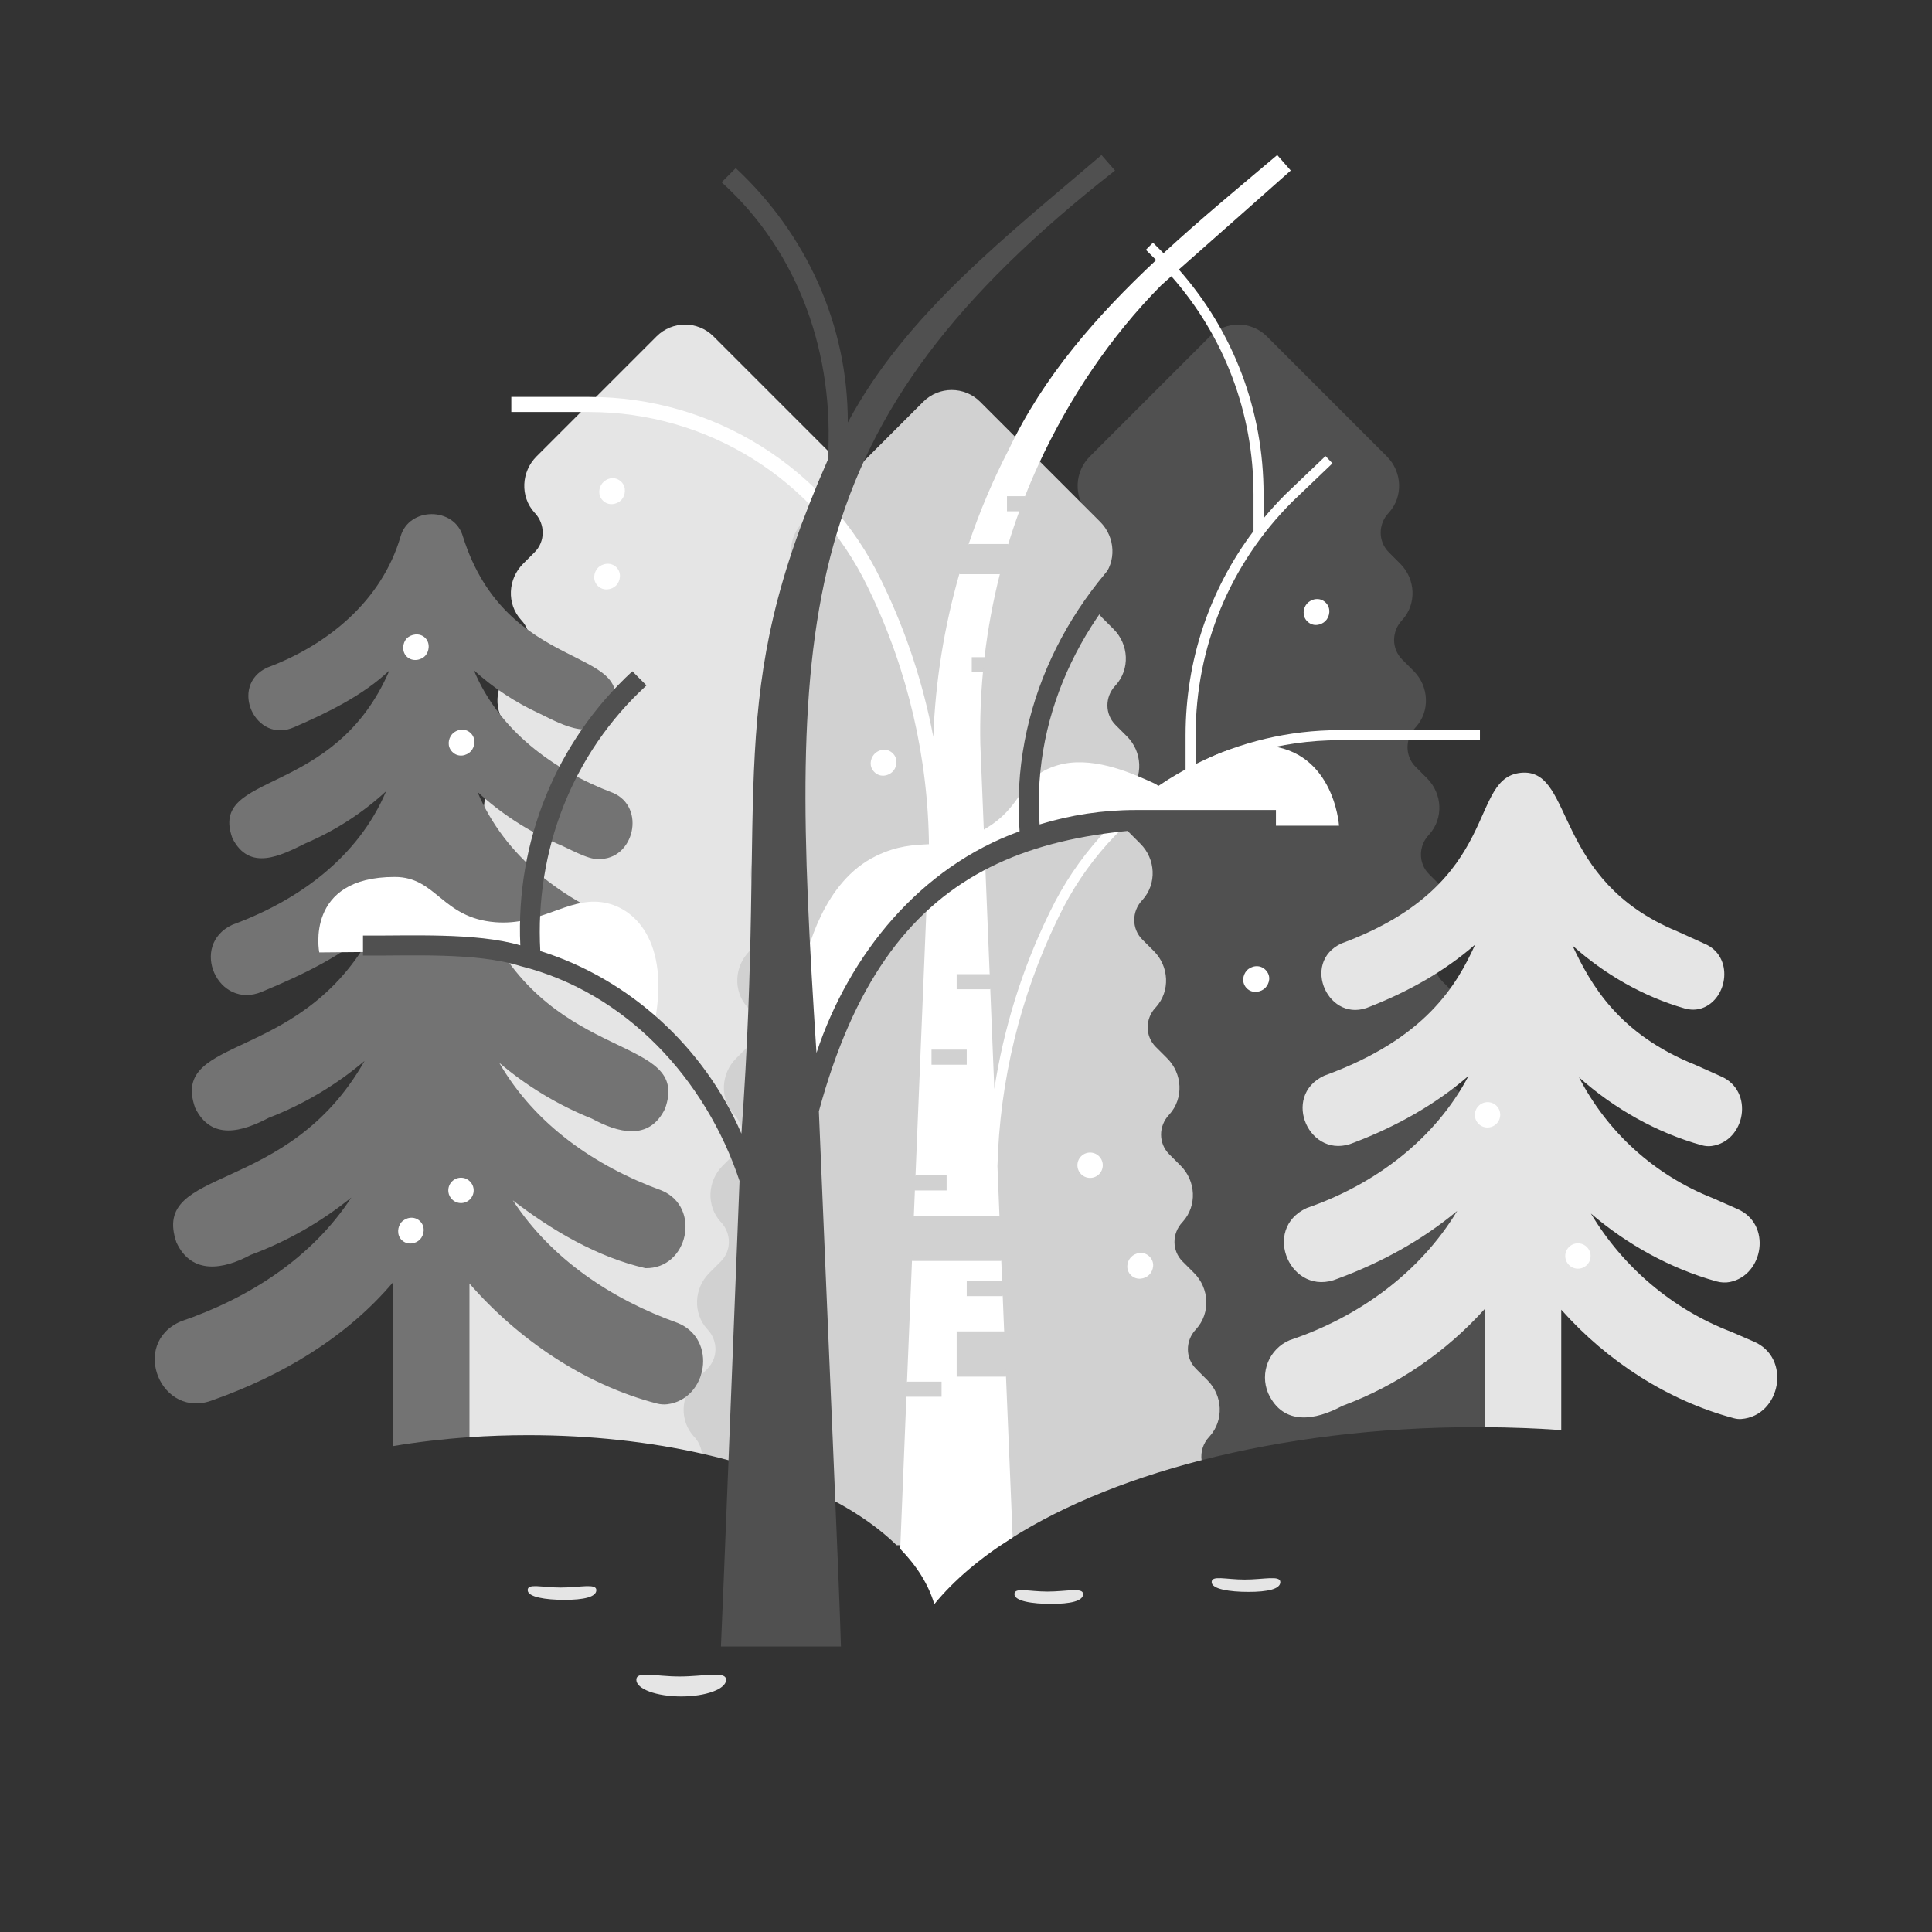
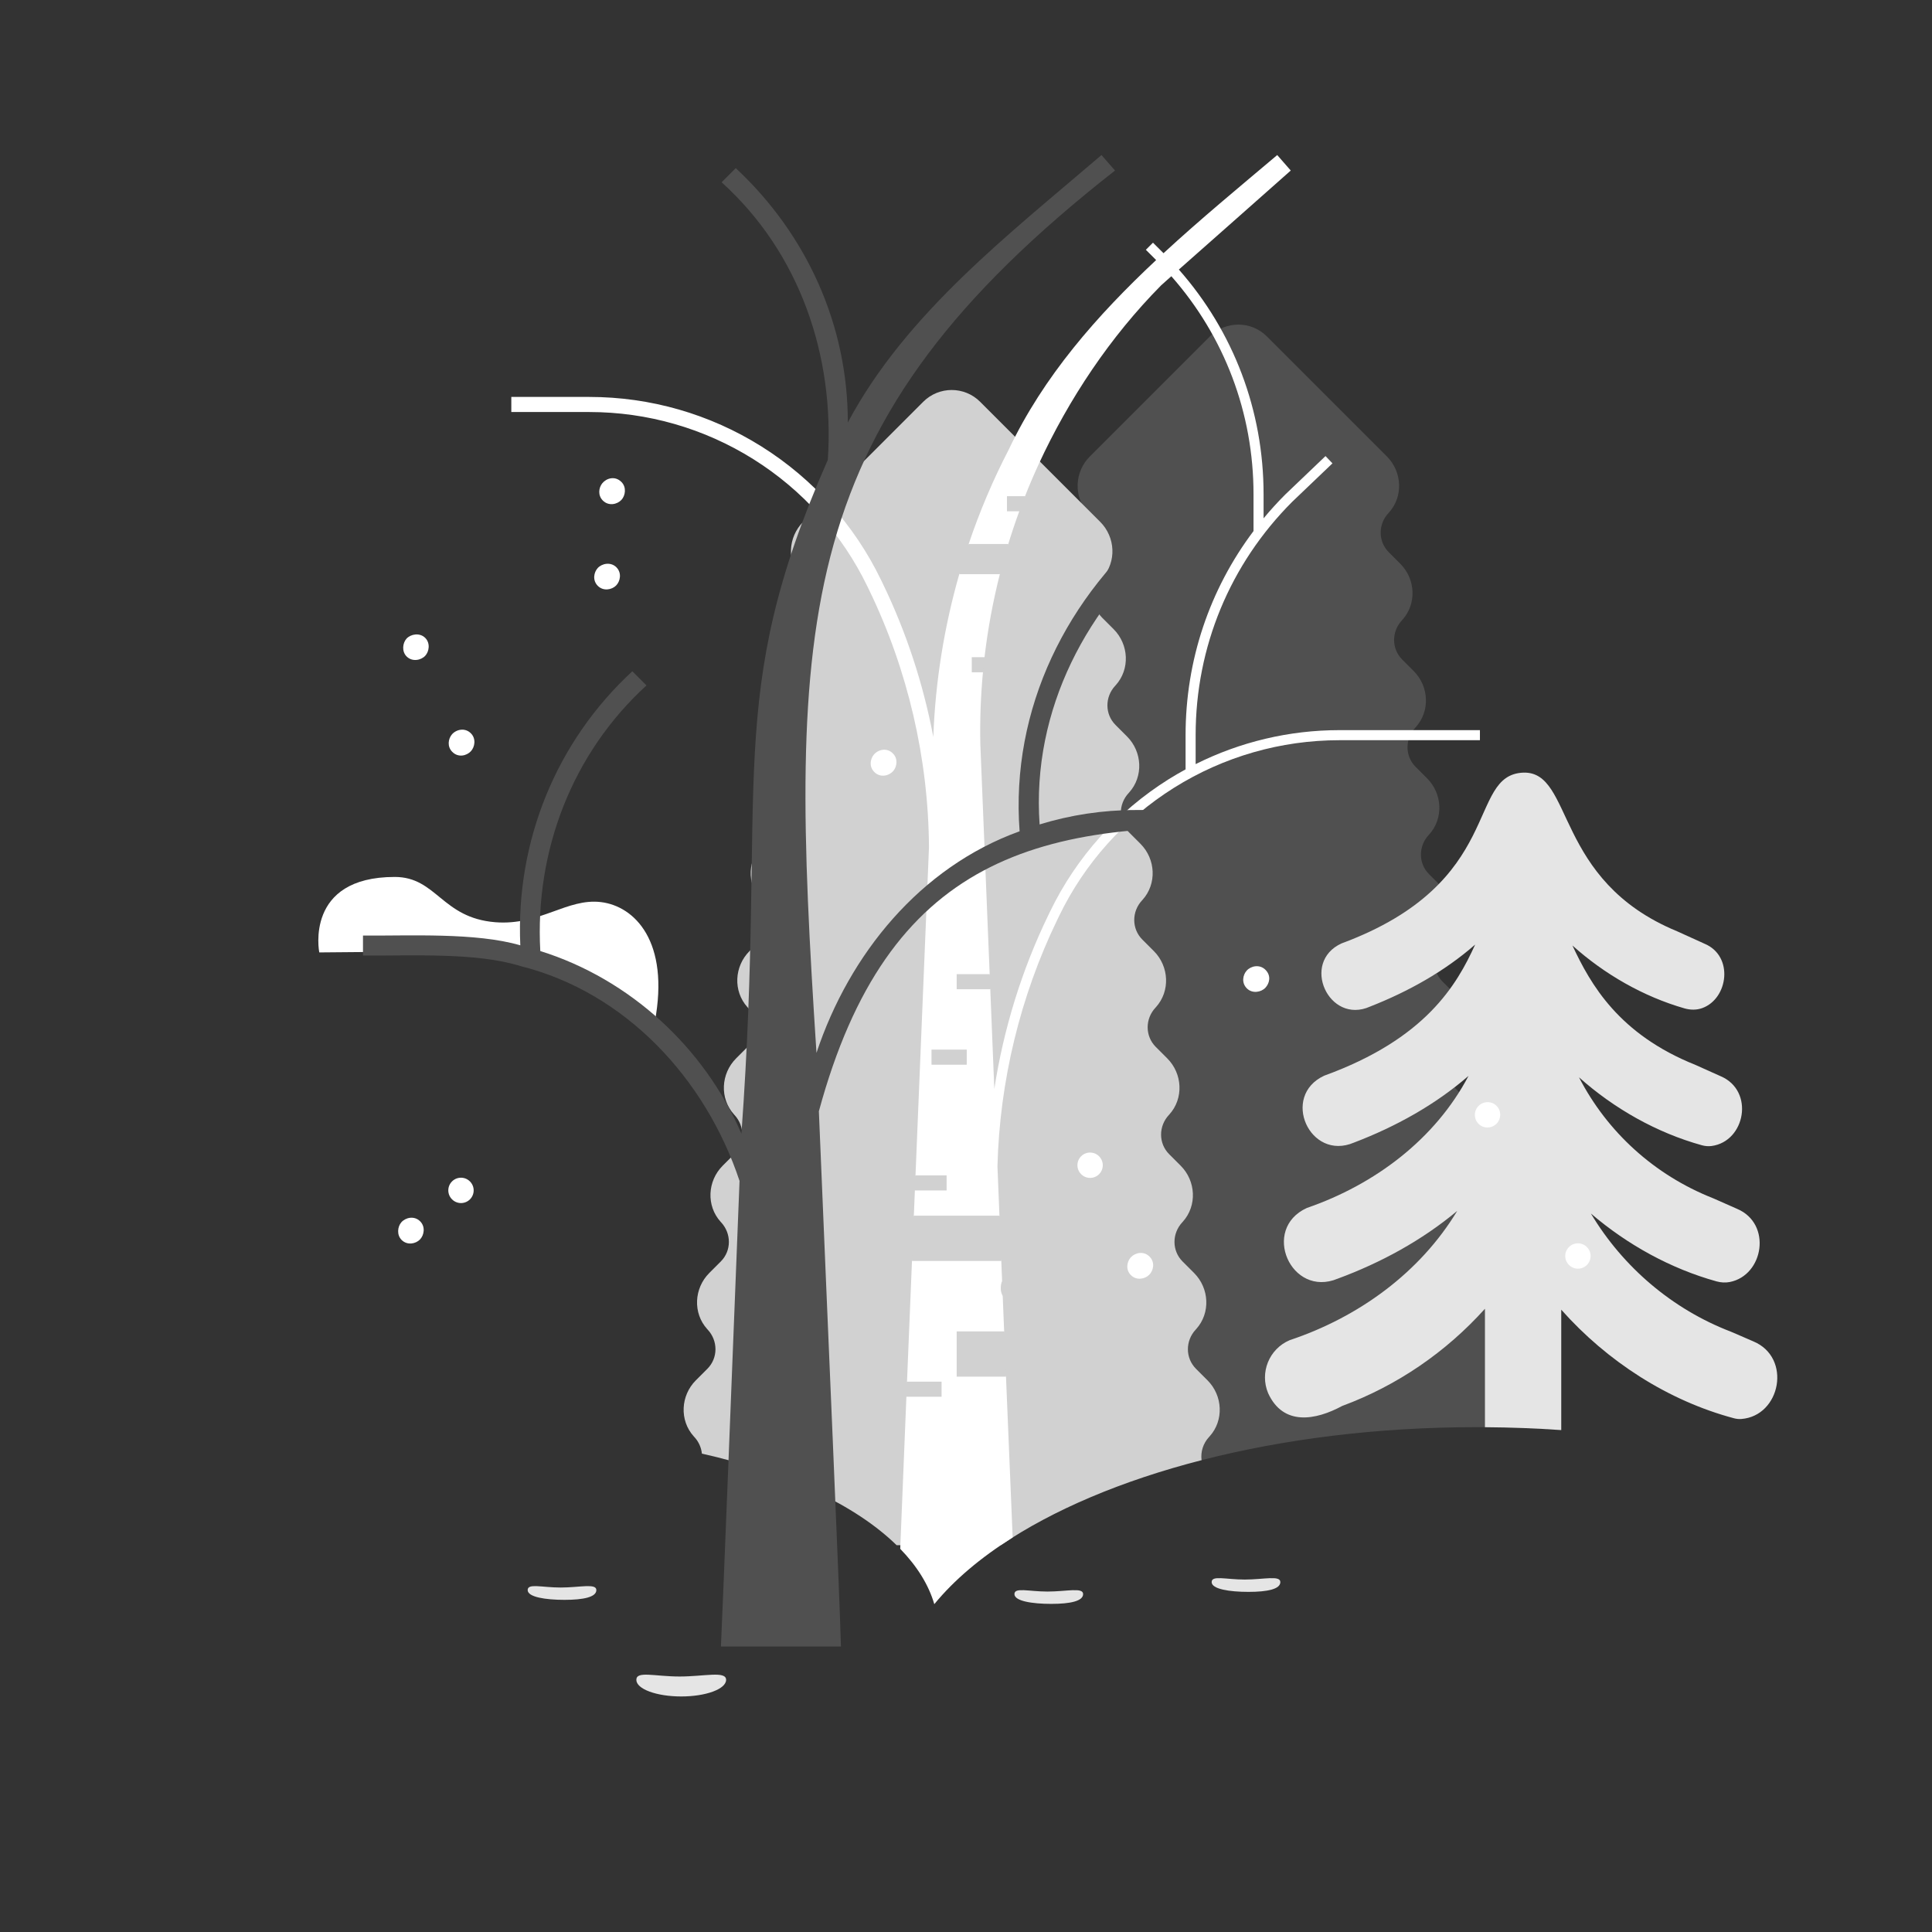
<svg xmlns="http://www.w3.org/2000/svg" width="720" height="720" xml:space="preserve" overflow="hidden">
  <rect width="100%" height="100%" fill="#333333" stroke="none" />
  <defs>
    <clipPath id="clip0">
      <rect x="280" y="0" width="720" height="720" />
    </clipPath>
  </defs>
  <g clip-path="url(#clip0)" transform="translate(-280 0)">
-     <path d="M638.123 534.721C637.748 532.988 637.045 531.437 635.873 530.266L631.339 525.732C627.312 521.705 627.347 515.272 631.234 511.112 631.292 511.049 631.351 510.986 631.409 510.922 636.801 504.956 636.316 495.717 630.63 490.031L626.34 485.741C622.315 481.716 622.346 475.281 626.234 471.122 626.294 471.059 626.353 470.993 626.411 470.929 631.801 464.962 631.315 455.725 625.629 450.039L621.341 445.75C617.315 441.724 617.349 435.29 621.236 431.13 621.294 431.067 621.353 431.004 621.411 430.94 626.802 424.974 626.317 415.736 620.631 410.049L616.342 405.76C612.316 401.734 612.35 395.299 616.237 391.139 616.296 391.076 616.354 391.013 616.412 390.949 621.803 384.982 621.318 375.745 615.633 370.058L611.343 365.769C607.318 361.744 607.349 355.31 611.237 351.15 611.296 351.086 611.356 351.021 611.414 350.956 616.804 344.99 616.317 335.753 610.632 330.067L606.344 325.778C602.317 321.752 602.352 315.318 606.239 311.158 606.297 311.095 606.356 311.032 606.413 310.968 611.805 305.002 611.321 295.763 605.634 290.077L601.346 285.787C597.319 281.762 597.354 275.327 601.241 271.167 601.299 271.104 601.358 271.041 601.416 270.977 606.807 265.011 606.323 255.772 600.636 250.086L596.347 245.797C592.322 241.771 592.353 235.337 596.24 231.178 596.301 231.114 596.36 231.049 596.418 230.984 601.808 225.017 601.322 215.78 595.636 210.095L591.348 205.806C587.321 201.78 587.355 195.346 591.242 191.186 591.301 191.122 591.359 191.06 591.417 190.996 596.809 185.029 596.324 175.791 590.638 170.104L545.893 125.359C540.037 119.503 530.541 119.503 524.685 125.359L479.94 170.104C474.254 175.791 473.769 185.029 479.161 190.996 479.219 191.06 479.277 191.123 479.336 191.186 483.224 195.346 483.257 201.78 479.231 205.806L474.941 210.096C469.255 215.782 468.771 225.02 474.161 230.986 474.219 231.049 474.278 231.113 474.336 231.176 478.224 235.336 478.258 241.77 474.231 245.796L469.942 250.085C464.255 255.772 463.771 265.01 469.163 270.977 469.221 271.04 469.279 271.104 469.337 271.166 473.225 275.326 473.259 281.761 469.232 285.787L464.943 290.076C459.257 295.763 458.772 305.001 464.164 310.967 464.222 311.031 464.279 311.095 464.339 311.157 468.227 315.317 468.26 321.752 464.234 325.777L459.944 330.068C454.258 335.753 453.773 344.991 459.165 350.957 459.223 351.021 459.281 351.085 459.34 351.147 463.228 355.307 463.262 361.741 459.235 365.768L454.945 370.057C449.259 375.743 448.775 384.982 454.166 390.948 454.224 391.012 454.282 391.076 454.341 391.138 458.229 395.299 458.262 401.733 454.236 405.759L449.947 410.048C444.26 415.735 443.776 424.973 449.168 430.94 449.225 431.003 449.283 431.067 449.342 431.129 453.23 435.289 453.264 441.724 449.237 445.75L444.948 450.04C439.261 455.725 438.777 464.963 444.168 470.93 444.226 470.993 444.284 471.057 444.343 471.119 448.231 475.279 448.265 481.714 444.239 485.74L439.95 490.029C434.263 495.715 433.779 504.954 439.17 510.92 439.229 510.984 439.286 511.048 439.345 511.11 443.233 515.27 443.266 521.705 439.24 525.73L434.706 530.265C433.534 531.436 432.831 532.988 432.456 534.719 432.215 535.837 432.121 536 432.157 537.083 438.968 536.088 445.979 535.314 453.157 534.779 453.656 534.742 454.156 535.65 454.657 535.615 461.896 535.11 469.3 534.849 476.832 534.849 500.008 534.849 521.978 537.318 541.657 541.736 542.159 541.849 542.658 540.664 543.157 540.779 554.188 543.326 564.482 546.49 573.845 550.175L624.263 551.474C633.116 551.475 639.995 543.373 638.123 534.721Z" fill="#E5E5E5" />
    <path d="M842.958 531.302C842.958 531.302 842.613 530.791 842.09 530.266L837.555 525.732C833.529 521.705 833.563 515.272 837.45 511.112 837.509 511.049 837.567 510.986 837.625 510.922 843.017 504.956 842.532 495.717 836.846 490.031L832.557 485.741C828.531 481.716 828.563 475.281 832.45 471.122 832.51 471.059 832.569 470.993 832.628 470.929 838.017 464.962 837.531 455.725 831.846 450.039L827.557 445.75C823.531 441.724 823.565 435.29 827.452 431.13 827.51 431.067 827.569 431.004 827.627 430.94 833.018 424.974 832.533 415.736 826.848 410.049L822.558 405.76C818.532 401.734 818.566 395.299 822.453 391.139 822.512 391.076 822.57 391.013 822.628 390.949 828.02 384.982 827.535 375.745 821.849 370.058L817.559 365.769C813.534 361.744 813.566 355.31 817.453 351.15 817.512 351.086 817.572 351.021 817.631 350.956 823.02 344.99 822.534 335.753 816.849 330.067L812.56 325.778C808.533 321.752 808.568 315.318 812.455 311.158 812.513 311.095 812.572 311.032 812.63 310.968 818.021 305.002 817.537 295.763 811.85 290.077L807.562 285.787C803.535 281.762 803.57 275.327 807.457 271.167 807.516 271.104 807.574 271.041 807.632 270.977 813.023 265.011 812.539 255.772 806.852 250.086L802.563 245.797C798.538 241.771 798.569 235.337 802.457 231.178 802.517 231.114 802.576 231.049 802.635 230.984 808.024 225.017 807.538 215.78 801.852 210.095L797.564 205.806C793.537 201.78 793.572 195.346 797.459 191.186 797.517 191.122 797.576 191.06 797.633 190.996 803.025 185.029 802.541 175.791 796.854 170.104L752.109 125.359C746.253 119.503 736.758 119.503 730.901 125.359L686.156 170.104C680.47 175.791 679.986 185.029 685.377 190.996 685.435 191.06 685.494 191.123 685.552 191.186 689.44 195.346 689.473 201.78 685.447 205.806L681.157 210.096C675.471 215.782 674.987 225.02 680.378 230.986 680.435 231.049 680.494 231.113 680.552 231.176 684.441 235.336 684.474 241.77 680.448 245.796L676.158 250.085C670.472 255.772 669.987 265.01 675.379 270.977 675.438 271.04 675.495 271.104 675.554 271.166 679.442 275.326 679.475 281.761 675.449 285.787L671.16 290.076C665.473 295.763 664.989 305.001 670.38 310.967 670.438 311.031 670.496 311.095 670.555 311.157 674.443 315.317 674.477 321.752 670.45 325.777L666.16 330.068C660.474 335.753 659.99 344.991 665.381 350.957 665.439 351.021 665.497 351.085 665.556 351.147 669.444 355.307 669.478 361.741 665.451 365.768L661.161 370.057C655.475 375.743 654.991 384.982 660.382 390.948 660.44 391.012 660.498 391.076 660.557 391.138 664.445 395.299 664.479 401.733 660.452 405.759L656.163 410.048C650.477 415.735 649.992 424.973 655.384 430.94 655.442 431.003 655.5 431.067 655.559 431.129 659.447 435.289 659.48 441.724 655.454 445.75L651.164 450.04C645.477 455.725 644.994 464.963 650.385 470.93 650.442 470.993 650.5 471.057 650.559 471.119 654.447 475.279 654.481 481.714 650.455 485.74L646.166 490.029C640.479 495.715 639.995 504.954 645.386 510.92 645.445 510.984 645.503 511.048 645.561 511.11 649.449 515.27 649.482 521.705 645.456 525.73L640.922 530.265C639.75 531.436 639.047 532.988 638.672 534.719 636.801 543.372 643.68 551.473 652.532 551.473L702.632 550.723C710.05 548.159 718.326 545.813 726.408 543.707 726.775 543.611 727.387 544.265 727.755 544.171 758.301 536.316 793.227 531.857 830.332 531.857 831.342 531.857 832.35 531.861 833.357 531.868 833.84 531.871 834.324 531.125 834.807 531.13 837.681 531.163 842.958 531.302 842.958 531.302Z" fill="#505050" />
    <path d="M730.61 535.487C730.668 535.424 730.727 535.361 730.785 535.297 736.176 529.331 735.692 520.092 730.005 514.406L725.716 510.116C721.691 506.091 721.722 499.656 725.609 495.497 725.669 495.434 725.729 495.368 725.787 495.304 731.177 489.337 730.691 480.1 725.005 474.414L720.716 470.125C716.691 466.099 716.724 459.665 720.612 455.505 720.67 455.442 720.729 455.379 720.786 455.315 726.178 449.349 725.693 440.111 720.007 434.424L715.718 430.135C711.692 426.109 711.725 419.674 715.613 415.514 715.671 415.451 715.73 415.388 715.787 415.324 721.179 409.357 720.694 400.12 715.008 394.433L710.719 390.144C706.694 386.119 706.725 379.685 710.613 375.525 710.672 375.461 710.732 375.396 710.79 375.331 716.18 369.365 715.693 360.128 710.008 354.442L705.719 350.153C701.693 346.127 701.727 339.693 705.615 335.533 705.673 335.47 705.732 335.407 705.789 335.343 711.181 329.377 710.697 320.138 705.01 314.452L700.721 310.162C696.695 306.137 696.729 299.702 700.617 295.542 700.675 295.479 700.734 295.416 700.791 295.352 706.183 289.386 705.698 280.147 700.012 274.461L695.723 270.172C691.698 266.146 691.728 259.712 695.616 255.553 695.676 255.489 695.736 255.424 695.794 255.359 701.183 249.392 700.698 240.155 695.012 234.47L690.723 230.181C686.697 226.155 686.731 219.721 690.618 215.561 690.677 215.497 690.735 215.435 690.793 215.371 696.185 209.404 695.7 200.166 690.014 194.479L645.269 149.734C639.413 143.878 629.917 143.878 624.06 149.734L579.316 194.479C573.63 200.166 573.145 209.404 578.537 215.371 578.594 215.435 578.653 215.498 578.712 215.561 582.599 219.721 582.633 226.155 578.607 230.181L574.317 234.471C568.631 240.157 568.146 249.395 573.537 255.361 573.595 255.424 573.654 255.488 573.712 255.551 577.6 259.711 577.634 266.145 573.607 270.171L569.318 274.46C563.631 280.147 563.147 289.385 568.538 295.352 568.597 295.415 568.655 295.479 568.713 295.541 572.601 299.701 572.634 306.136 568.608 310.162L564.319 314.451C558.633 320.138 558.148 329.376 563.54 335.342 563.598 335.406 563.655 335.47 563.714 335.532 567.603 339.692 567.636 346.127 563.609 350.152L559.319 354.443C553.634 360.128 553.149 369.366 558.541 375.332 558.599 375.396 558.656 375.46 558.716 375.522 562.604 379.682 562.638 386.117 558.611 390.143L554.321 394.432C548.635 400.118 548.151 409.357 553.542 415.323 553.6 415.387 553.658 415.451 553.716 415.513 557.604 419.674 557.638 426.108 553.611 430.134L549.323 434.423C543.636 440.11 543.152 449.348 548.544 455.315 548.601 455.378 548.659 455.442 548.718 455.504 552.606 459.664 552.64 466.099 548.613 470.125L544.323 474.415C538.637 480.1 538.153 489.338 543.544 495.305 543.602 495.368 543.659 495.432 543.719 495.494 547.607 499.654 547.641 506.089 543.615 510.115L539.325 514.404C533.639 520.09 533.154 529.329 538.546 535.295 538.604 535.359 538.662 535.423 538.721 535.485 540.388 537.268 541.341 539.471 541.574 541.722 573.143 548.798 598.822 560.886 614.138 575.849L652.956 575.849C672.367 562.706 697.996 551.818 727.793 544.161 727.395 541.116 728.341 537.914 730.61 535.487Z" fill="#D1D1D1" />
-     <path d="M454.968 478.356C473.161 499.234 497.959 516.086 524.807 523.048 526.089 523.38 527.429 523.484 528.743 523.316 543.576 521.429 547.583 499.149 532.566 493.03 507.921 484.205 485.465 469.248 471.137 447.359 471.132 447.352 471.141 447.344 471.147 447.349 485.634 458.513 502.689 468.536 520.519 472.61 536.435 472.923 541.497 449.878 526.546 443.648 501.791 434.64 479.312 419.062 466.081 396.109 466.077 396.102 466.086 396.094 466.092 396.1 476.373 404.811 488.067 411.887 500.552 416.87 510.128 422.063 521.877 425.443 527.828 413.213 537.731 385.645 486.939 396.914 461.639 345.359 461.636 345.352 461.645 345.344 461.651 345.35 473.313 356.173 488.446 363.529 503.253 369.751 519.638 376.828 530.721 352.512 514.421 344.849 489.979 335.74 468.186 319.44 457.935 295.12 457.932 295.113 457.941 295.106 457.947 295.112 466.564 303.056 476.534 309.599 487.542 314.373 491.075 315.678 499.139 320.501 502.984 320.12 516.329 320.602 520.922 300.663 508.328 295.438 486.079 287.003 465.917 272.132 456.61 249.817 456.607 249.809 456.616 249.803 456.622 249.809 463.832 256.322 472.04 261.778 481.03 265.898 489.789 270.19 502.141 277.307 508.226 264.956 517.435 240.526 468.82 251.686 452.519 199.957 449.398 188.83 432.394 188.803 429.275 199.959 422.271 223.846 402.256 240.311 379.568 248.798 365.14 255.49 375.179 277.54 389.725 270.957 402.134 265.582 415.312 259.145 425.104 249.869 425.11 249.863 425.119 249.871 425.116 249.878 404.479 297.913 357.466 287.211 366.624 312.415 372.967 324.871 384.525 318.934 393.899 314.271 405.057 309.5 415.149 302.918 423.863 294.906 423.869 294.901 423.878 294.908 423.875 294.914 413.479 319.455 391.298 335.557 366.609 344.627 350.345 352.179 361.164 376.574 377.684 369.572 392.74 363.299 408.201 356.011 420.064 345.049 420.07 345.044 420.08 345.051 420.076 345.059 393.89 396.937 342.992 385.046 352.713 412.832 358.758 425.219 370.327 421.745 380.186 416.558 393.109 411.58 405.209 404.376 415.811 395.423 415.818 395.418 415.827 395.426 415.823 395.433 386.963 446.234 335.985 434.289 345.741 462.997 351.429 475.25 363.374 473.068 373.324 467.701 387.048 462.625 399.708 455.342 410.893 446.308 410.9 446.302 410.909 446.311 410.904 446.318 396.189 468.809 372.827 483.735 347.369 492.456 328.264 500.703 340.041 529.336 359.424 521.74 385.138 512.634 409.043 498.453 426.509 477.832 426.513 477.827 426.521 477.83 426.521 477.837L426.521 538.91C435.637 537.389 445.145 536.271 454.954 535.598L454.954 478.359C454.956 478.354 454.964 478.351 454.968 478.356Z" fill="#737373" />
    <path d="M779.158 272.1C760.479 272.1 742.172 276.46 725.58 284.764L725.58 273.975C725.58 241.1 738.381 210.193 761.597 186.977L776.569 172.677 773.979 169.965 758.976 184.294C756.129 187.142 753.438 190.105 750.898 193.166L750.898 184.187C750.898 153.04 739.738 123.613 719.324 100.454 732.235 88.994 750.291 73.132 761.026 63.554L755.985 57.781C741.932 69.644 727.409 81.629 713.605 94.361L709.683 90.439 707.032 93.09 710.859 96.917C688.836 117.544 668.876 140.212 655.933 167.539 650.068 178.849 645.074 190.639 640.989 202.751 640.947 202.875 641.48 205.683 640.634 208.607 639.634 212.057 637.547 213.782 637.511 213.908 631.854 233.634 628.57 254.07 627.822 274.569 627.821 274.604 627.815 274.604 627.808 274.57 624.061 254.831 617.741 235.569 609.013 217.529L608.307 216.07C598.414 195.623 583.013 178.438 563.768 166.371 544.524 154.304 522.347 147.926 499.632 147.926L470.552 147.926 470.552 153.551 499.632 153.551C521.288 153.551 542.432 159.632 560.781 171.137 579.129 182.641 593.812 199.026 603.244 218.519L603.95 219.979C618.323 249.684 626.004 282.783 626.203 315.786 624.927 347.143 623.028 393.198 621.181 438.031 621.177 438.131 621.792 439.361 621.723 440.769 621.629 442.663 620.954 443.526 620.951 443.601 620.822 446.755 620.692 449.901 620.563 453.031 620.555 453.231 622.135 457.006 622.135 461.469 622.135 466.531 619.876 469.693 619.871 469.832 619.212 485.818 618.582 501.117 618.015 514.933 618.01 515.033 618.535 516.206 618.535 517.732 618.535 519.357 617.789 520.432 617.786 520.507 616.58 549.879 615.696 571.588 615.489 577.207 621.72 583.625 626.067 590.549 628.181 597.813 628.182 597.819 628.19 597.82 628.193 597.815 635.537 588.857 645.413 580.508 657.39 572.963 657.105 566.723 656.155 543.677 654.904 512.993 654.897 512.831 652.962 510.145 652.737 504.52 652.521 499.124 654.228 496.381 654.22 496.194 654.044 491.889 653.866 487.483 653.683 482.994 653.678 482.887 652.962 481.852 652.962 480.221 652.962 478.027 653.462 477.539 653.458 477.445 653.356 474.929 653.253 472.391 653.149 469.832 653.142 469.67 650.862 466.345 650.862 461.057 650.862 456.37 652.48 453.332 652.472 453.145 652.224 447.022 651.973 440.835 651.722 434.627 652.546 402.948 660.203 371.322 674 342.809L674.706 341.35C684.215 321.697 699.018 305.179 717.516 293.581 736.012 281.983 757.329 275.852 779.161 275.852L831.526 275.852 831.526 272.102 779.158 272.102ZM715.52 290.401C696.425 302.374 681.143 319.427 671.327 339.714L670.621 341.173C660.786 361.501 654.02 383.385 650.564 405.753 650.558 405.793 650.551 405.793 650.549 405.752 650.036 393.069 649.531 380.581 649.049 368.668 649.048 368.626 648.296 367.543 648.296 365.818 648.296 364.13 648.826 363.126 648.823 363.056 646.997 317.922 645.551 282.163 645.339 277.273 645.158 268.341 645.485 259.411 646.313 250.531 646.319 250.464 645.746 249.468 646.009 247.342 646.228 245.569 646.896 244.983 646.903 244.917 648.125 234.48 650.038 224.126 652.625 213.935 652.656 213.81 652.109 211.43 652.884 208.03 653.583 204.966 655.724 202.846 655.753 202.754 657.014 198.635 658.386 194.549 659.87 190.5 659.887 190.453 659.572 189.206 660.172 187.455 660.779 185.685 661.964 184.994 661.985 184.943 663.576 180.915 665.277 176.927 667.089 172.984 678.389 148.564 693.7 125.564 712.752 106.307 713.922 105.259 715.185 104.134 716.523 102.943 736.326 125.416 747.15 153.967 747.15 184.186L747.15 197.911C730.722 219.739 721.83 246.171 721.83 273.974L721.83 286.723C719.696 287.888 717.588 289.105 715.52 290.401Z" fill="#FFFFFF" />
    <path d="M619.865 469.912 653.148 469.912C652.923 464.365 652.694 458.729 652.464 453.037L620.56 453.037C620.326 458.723 620.094 464.359 619.865 469.912Z" fill="#D1D1D1" />
    <path d="M636.523 513.037 654.902 513.037C654.682 507.632 654.453 501.991 654.216 496.162L636.524 496.162 636.524 513.037Z" fill="#D1D1D1" />
    <path d="M637.489 213.975 652.614 213.975C653.571 210.201 654.625 206.451 655.766 202.725L641.001 202.725C639.745 206.447 638.572 210.197 637.489 213.975Z" fill="#D1D1D1" />
-     <path d="M640.273 483.037 653.682 483.037C653.606 481.175 653.53 479.3 653.453 477.412L640.273 477.412 640.273 483.037Z" fill="#D1D1D1" />
    <path d="M632.773 438.037 621.179 438.037C621.102 439.914 621.024 441.79 620.947 443.662L632.773 443.662 632.773 438.037Z" fill="#D1D1D1" />
    <path d="M627.148 391.162 640.273 391.162 640.273 396.787 627.148 396.787Z" fill="#D1D1D1" />
    <path d="M642.148 250.537 646.312 250.537C646.487 248.66 646.688 246.785 646.908 244.912L642.149 244.912 642.149 250.537Z" fill="#D1D1D1" />
    <path d="M655.273 190.538 659.86 190.538C660.549 188.654 661.261 186.779 661.998 184.913L655.273 184.913 655.273 190.538Z" fill="#D1D1D1" />
    <path d="M636.523 368.662 649.049 368.662C648.972 366.772 648.896 364.897 648.822 363.037L636.523 363.037 636.523 368.662Z" fill="#D1D1D1" />
    <path d="M630.898 514.912 618.013 514.912C617.935 516.816 617.858 518.691 617.782 520.537L630.898 520.537 630.898 514.912Z" fill="#D1D1D1" />
-     <path d="M578.398 363.975C580.836 353.735 586.837 328.523 606.523 318.975 622.379 311.284 630.314 318.153 645.898 309.6 662.212 300.646 659.016 289.744 674.023 285.225 686.469 281.477 700.964 287.854 707.773 290.85 713.47 293.357 710.381 292.432 713.398 294.6 714.619 293.151 731.232 277.725 749.023 277.725 777.006 277.725 779.004 307.424 779.023 307.723 779.023 307.727 779.019 307.725 779.016 307.725L754.649 307.725C754.649 307.725 710.908 303.73 688.508 307.231 671.127 309.947 650.408 316.531 634.208 328.231 620.057 338.452 611.396 349.347 600.899 367.725 586.674 392.63 584.136 407.741 580.274 407.1 575.701 406.34 573.578 384.223 578.398 363.975Z" fill="#FFFFFF" />
-     <path d="M437.773 354.6 398.989 354.937C398.985 354.937 398.983 354.939 398.982 354.935 398.936 354.706 393.497 326.812 427.107 326.812 442.728 326.812 444.608 342.101 464.607 343.687 481.176 345 491.346 334.637 503.982 336.187 516.522 337.725 529.647 350.85 524.022 380.85 508.7 370.846 497.579 365.728 488.982 362.437 458.408 350.731 437.773 354.6 437.773 354.6Z" fill="#FFFFFF" />
+     <path d="M437.773 354.6 398.989 354.937C398.985 354.937 398.983 354.939 398.982 354.935 398.936 354.706 393.497 326.812 427.107 326.812 442.728 326.812 444.608 342.101 464.607 343.687 481.176 345 491.346 334.637 503.982 336.187 516.522 337.725 529.647 350.85 524.022 380.85 508.7 370.846 497.579 365.728 488.982 362.437 458.408 350.731 437.773 354.6 437.773 354.6" fill="#FFFFFF" />
    <path d="M703.138 301.87C690.959 301.87 678.939 303.707 667.43 307.243 664.43 264.484 685.155 225.245 717.847 198.603L712.7 193.213C677.588 221.74 656.549 264.178 659.977 309.798 622.904 323.165 596.519 355.598 584.289 392.341 584.287 392.348 584.276 392.347 584.275 392.339 573.735 230.259 574.961 158.011 695.533 63.553L690.492 57.78C656.101 87.25 617.617 116.8 595.968 157.434 595.964 157.441 595.954 157.439 595.954 157.43 596.006 121.187 580.646 87.315 554.199 62.66L548.929 67.93C578.081 94.276 591.068 132.62 588.503 171.385 549.298 260.342 565.886 290.354 556.308 422.455 556.307 422.462 556.297 422.465 556.294 422.457 542.488 390.388 514.712 364.848 481.353 354.423 479.307 317.069 493.205 280.783 520.927 255.435L515.657 250.165C487.185 276.437 472.173 313.638 473.9 352.292 457.317 347.452 432.578 348.801 415.274 348.655L415.274 356.108C432.679 356.263 457.281 354.825 473.9 360.009L473.9 360.011C513.309 369.85 543.015 402.21 555.605 440.096 552.567 516.732 549.621 592.768 548.671 613.599L593.39 613.599C592.828 591.874 588.693 499.38 585.169 414.138 610.673 320.184 666.188 304.032 755.504 309.323L755.504 301.869 703.138 301.869Z" fill="#505050" />
    <path d="M861.843 488.093C878.924 507.326 901.589 521.977 926.171 528.539 927.072 528.78 928.01 528.888 928.939 528.816 943.652 527.68 947.837 505.898 933.422 499.898L928.578 497.793C928.578 497.793 925.279 496.365 925.073 496.286 903.185 487.895 884.802 472.15 872.908 452.287 872.904 452.279 872.913 452.272 872.919 452.277 886.568 463.944 902.657 472.798 919.696 477.532 921.301 477.977 922.995 478.09 924.63 477.771 937.267 475.301 940.468 456.053 927.371 450.504L918.808 446.718C918.638 446.642 918.465 446.57 918.292 446.501 896.505 437.868 878.995 421.888 868.466 401.521 868.463 401.514 868.472 401.506 868.479 401.512 881.604 413.208 897.423 422.137 914.221 426.799 915.406 427.129 916.65 427.245 917.869 427.08 930.457 425.38 933.926 406.526 921.297 401.1 921.297 401.1 911.909 396.889 911.91 396.888 883.236 385.425 872.795 366.893 866.011 352.389 866.007 352.382 866.016 352.376 866.022 352.381 878.018 363.135 892.479 371.407 907.763 375.794 909.93 376.416 912.249 376.458 914.37 375.692 924.086 372.185 926.223 356.261 915.205 351.689 915.205 351.689 904.992 347.053 904.994 347.053 858.964 328.08 866.531 287.449 847.77 287.932 826.359 288.71 841.322 328.867 779.958 351.578 764.565 358.612 775.203 381.997 790.589 375.121 804.794 369.553 818.366 361.971 829.724 352.039 829.73 352.034 829.74 352.04 829.736 352.048 822.856 367.149 811.276 387.153 773.487 400.878 757.187 408.452 768.086 432.815 784.559 425.822 800.13 419.887 814.883 411.705 827.25 400.977 827.256 400.972 827.266 400.979 827.261 400.986 814.862 424.51 792.422 441.413 767.04 450.168 749.809 458.015 761.099 483.77 778.506 476.531 794.58 470.598 809.92 462.248 823.023 451.303 823.03 451.297 823.039 451.305 823.035 451.312 809.199 474.209 786.439 490.823 760.623 499.445 752.944 502.704 749.361 511.57 752.619 519.249 758.265 531.514 770.33 529.295 780.201 523.954 800.788 516.338 818.984 503.763 833.386 487.745 833.391 487.74 833.399 487.743 833.399 487.75L833.399 531.878C843.042 531.941 852.531 532.304 861.831 532.951L861.831 488.098C861.831 488.091 861.839 488.088 861.843 488.093Z" fill="#E5E5E5" />
    <path d="M517.146 626.025C517.146 622.604 524.014 624.786 533.252 624.786 542.49 624.786 550.597 622.604 550.597 626.025 550.597 629.447 543.109 632.22 533.871 632.22 524.634 632.219 517.146 629.446 517.146 626.025Z" fill="#E5E5E5" />
    <path d="M476.646 592.573C476.646 589.955 481.901 591.625 488.97 591.625 496.037 591.625 502.241 589.955 502.241 592.573 502.241 595.19 497.439 596.219 490.371 596.219 483.303 596.219 476.646 595.191 476.646 592.573Z" fill="#E5E5E5" />
    <path d="M658.049 594.073C658.049 591.455 663.305 593.125 670.373 593.125 677.441 593.125 683.645 591.455 683.645 594.073 683.645 596.69 678.842 597.719 671.775 597.719 664.707 597.719 658.049 596.691 658.049 594.073Z" fill="#E5E5E5" />
    <path d="M731.549 589.6C731.549 586.982 736.805 588.652 743.873 588.652 750.941 588.652 757.145 586.982 757.145 589.6 757.145 592.217 752.342 593.245 745.275 593.245 738.207 593.245 731.549 592.218 731.549 589.6Z" fill="#E5E5E5" />
    <path d="M511.588 179.615C513.556 181.583 513.068 184.709 511.579 186.304 510.016 187.976 506.831 188.708 504.662 186.538 502.706 184.583 503.142 181.751 504.421 180.14 505.925 178.245 509.156 177.182 511.588 179.615Z" fill="#FFFFFF" />
    <path d="M509.713 211.411C511.795 213.493 511.173 216.635 509.592 218.216 508.011 219.796 504.871 220.418 502.787 218.335 500.727 216.275 501.298 213.296 502.748 211.698 504.302 209.985 507.595 209.294 509.713 211.411Z" fill="#FFFFFF" />
    <path d="M438.462 237.719C440.422 239.678 439.946 242.795 438.468 244.391 436.908 246.076 433.638 246.744 431.536 244.643 429.644 242.75 430.046 239.612 431.49 238.013 433.044 236.294 436.419 235.676 438.462 237.719Z" fill="#FFFFFF" />
    <path d="M456.466 442.877C456.955 446.071 454.242 448.782 451.049 448.292 449.058 447.987 447.432 446.36 447.127 444.37 446.638 441.176 449.351 438.464 452.544 438.954 454.535 439.258 456.161 440.886 456.466 442.877Z" fill="#FFFFFF" />
    <path d="M455.488 273.286C457.495 275.293 456.966 278.396 455.466 279.988 453.901 281.651 450.795 282.443 448.562 280.21 446.558 278.205 447.05 275.359 448.37 273.75 449.889 271.901 453.195 270.993 455.488 273.286Z" fill="#FFFFFF" />
    <path d="M436.587 455.161C438.62 457.193 438.052 460.356 436.492 461.94 434.915 463.541 431.783 464.206 429.662 462.085 427.795 460.218 428.157 457.159 429.53 455.553 431.064 453.759 434.345 452.918 436.587 455.161Z" fill="#FFFFFF" />
    <path d="M708.384 468.286C710.562 470.464 709.849 473.48 708.291 475.063 706.713 476.665 703.562 477.313 701.459 475.209 699.381 473.131 699.97 470.167 701.424 468.568 702.977 466.859 706.174 466.076 708.384 468.286Z" fill="#FFFFFF" />
-     <path d="M774.088 224.615C776.168 226.695 775.539 229.893 773.919 231.467 772.332 233.009 769.338 233.714 767.162 231.538 765.175 229.551 765.651 226.668 766.986 225.06 768.508 223.225 771.799 222.326 774.088 224.615Z" fill="#FFFFFF" />
    <path d="M751.588 361.411C753.857 363.68 753.073 366.479 751.602 368.075 750.042 369.767 746.745 370.418 744.662 368.335 742.583 366.255 743.17 363.319 744.605 361.719 746.154 359.99 749.414 359.237 751.588 361.411Z" fill="#FFFFFF" />
    <path d="M690.919 433.502C691.408 436.696 688.695 439.407 685.502 438.917 683.511 438.612 681.885 436.985 681.58 434.995 681.091 431.801 683.804 429.089 686.997 429.579 688.988 429.884 690.615 431.511 690.919 433.502Z" fill="#FFFFFF" />
    <path d="M837.714 412.11C839.552 413.948 839.542 416.939 837.69 418.79 835.839 420.641 832.849 420.652 831.01 418.813 829.172 416.975 829.183 413.984 831.034 412.133 832.885 410.282 835.876 410.272 837.714 412.11Z" fill="#FFFFFF" />
    <path d="M872.716 467.33C873.205 470.524 870.492 473.235 867.299 472.745 865.308 472.44 863.682 470.813 863.377 468.823 862.888 465.629 865.601 462.917 868.794 463.407 870.785 463.712 872.411 465.339 872.716 467.33Z" fill="#FFFFFF" />
    <path d="M612.759 280.786C614.675 282.701 614.287 285.488 613.067 287.099 611.583 289.057 608.181 290.057 605.834 287.71 603.794 285.67 604.318 282.882 605.624 281.272 607.136 279.406 610.399 278.426 612.759 280.786Z" fill="#FFFFFF" />
  </g>
</svg>